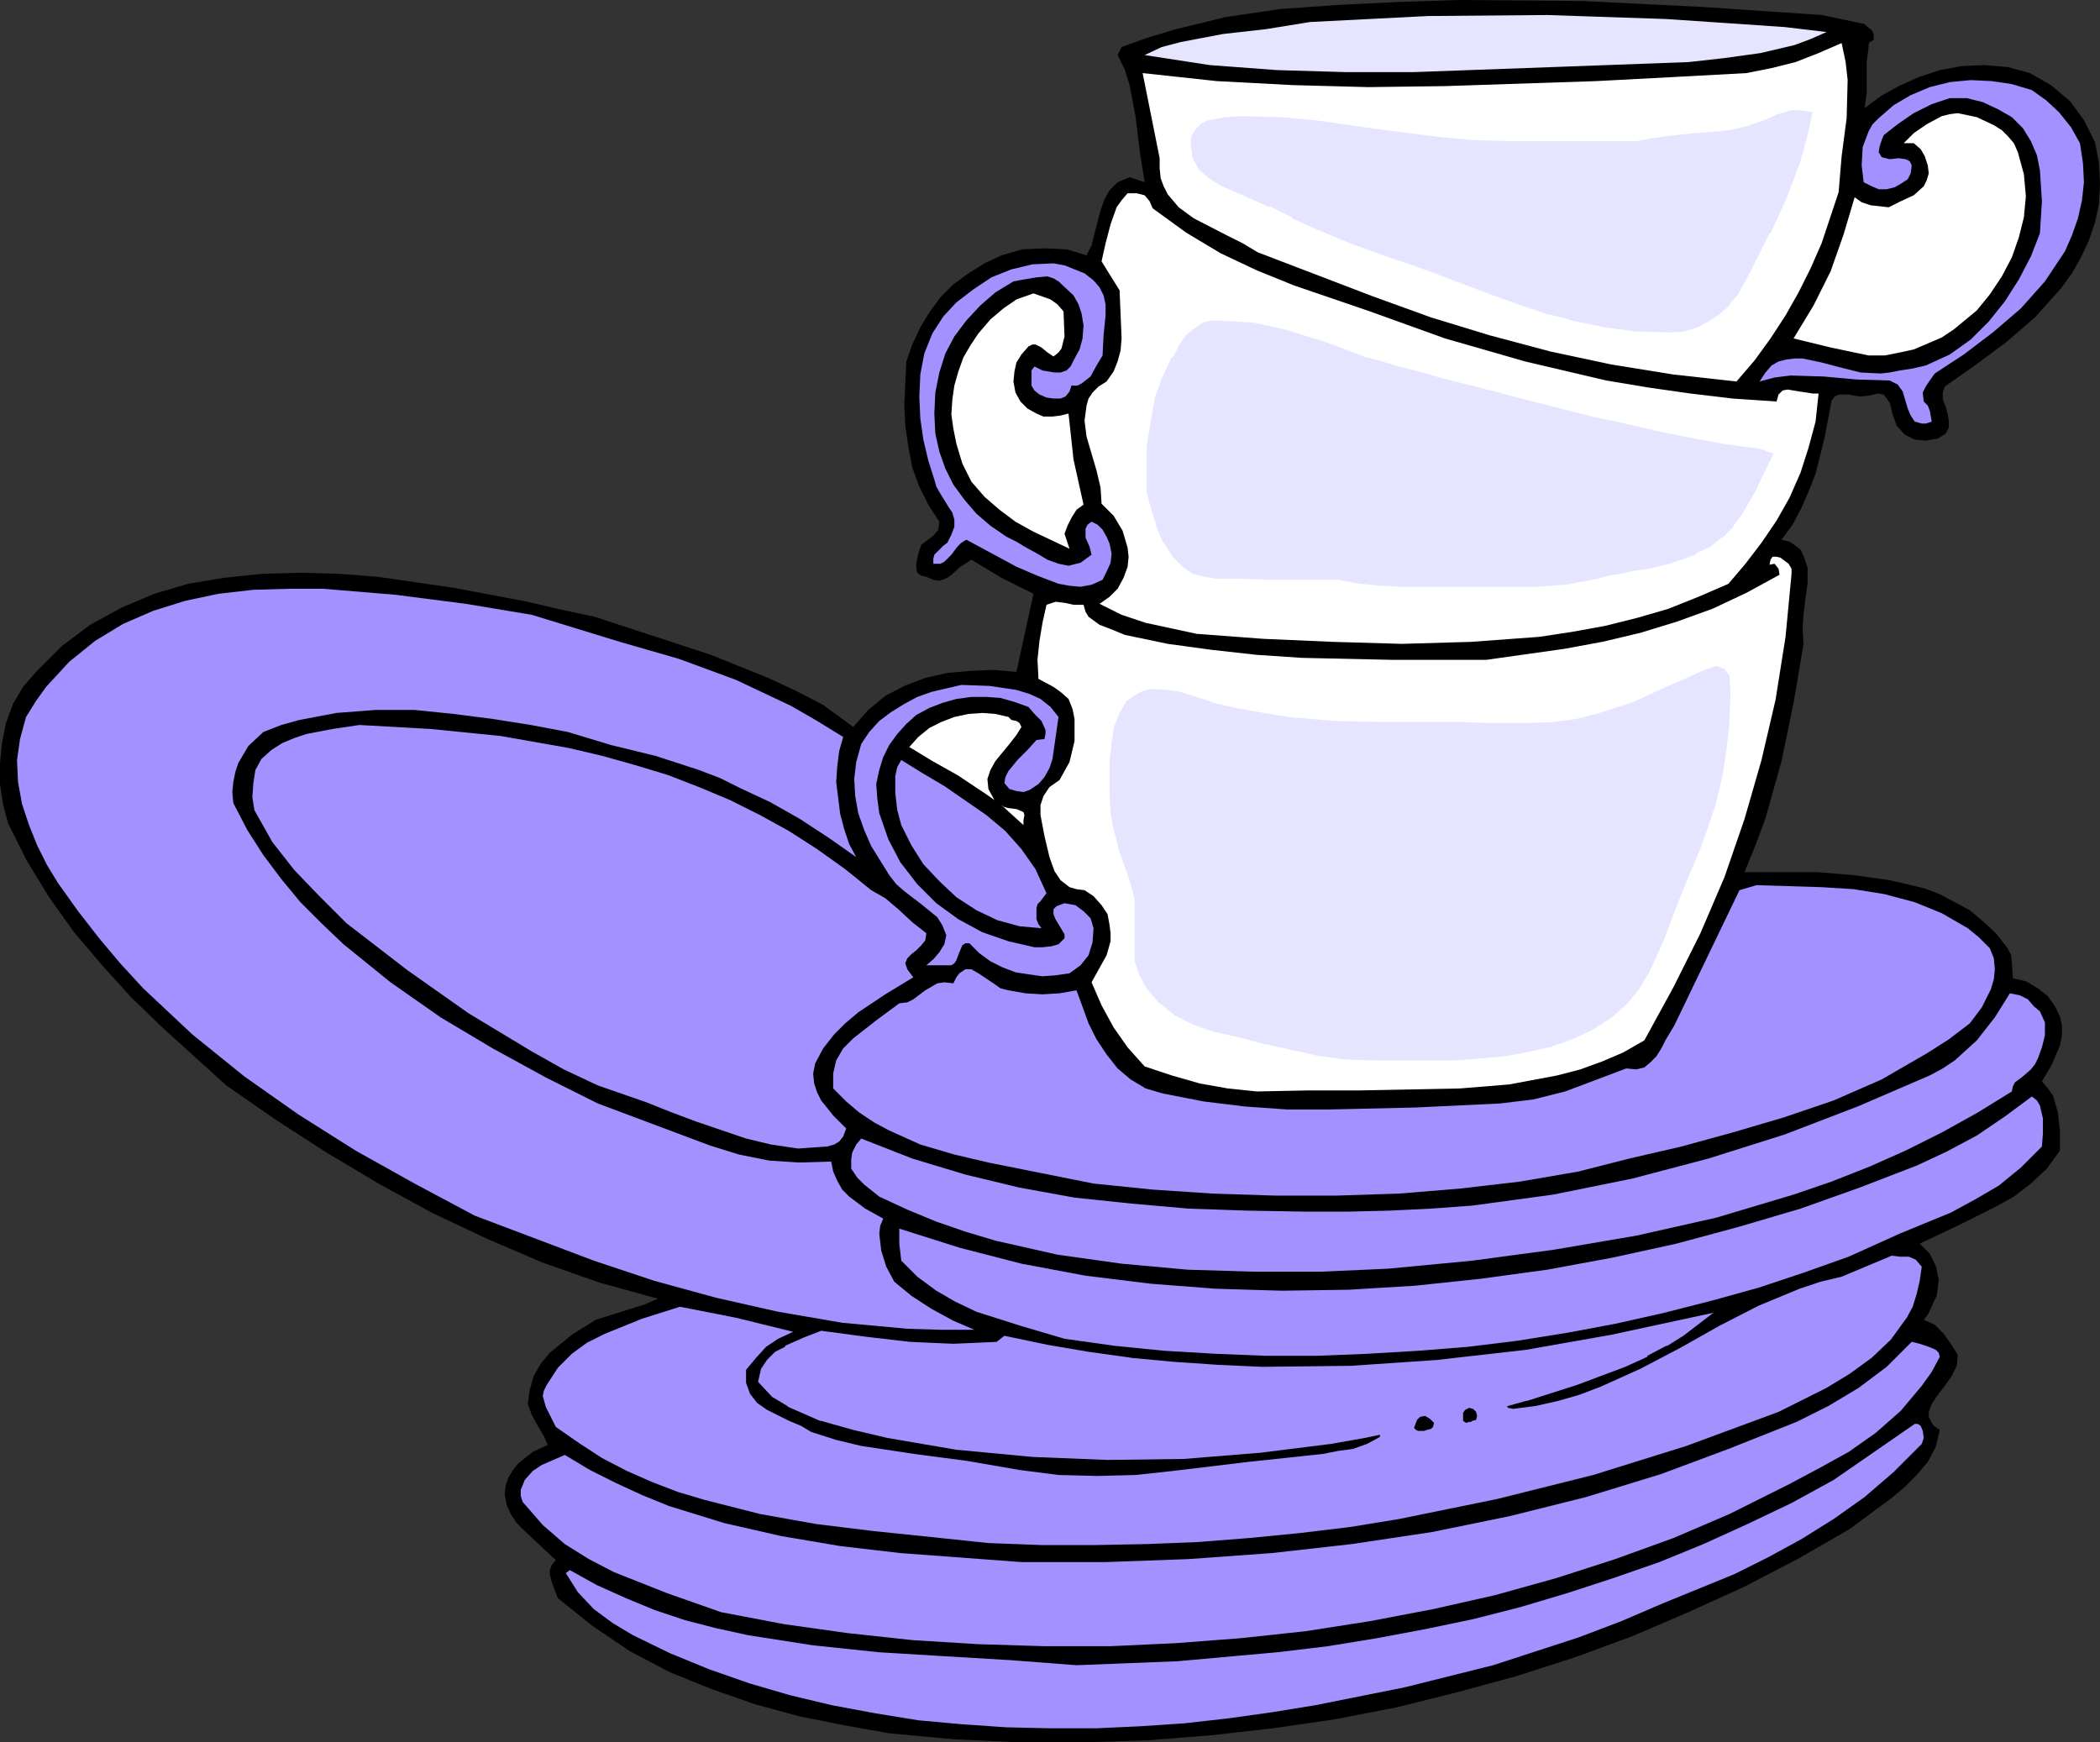
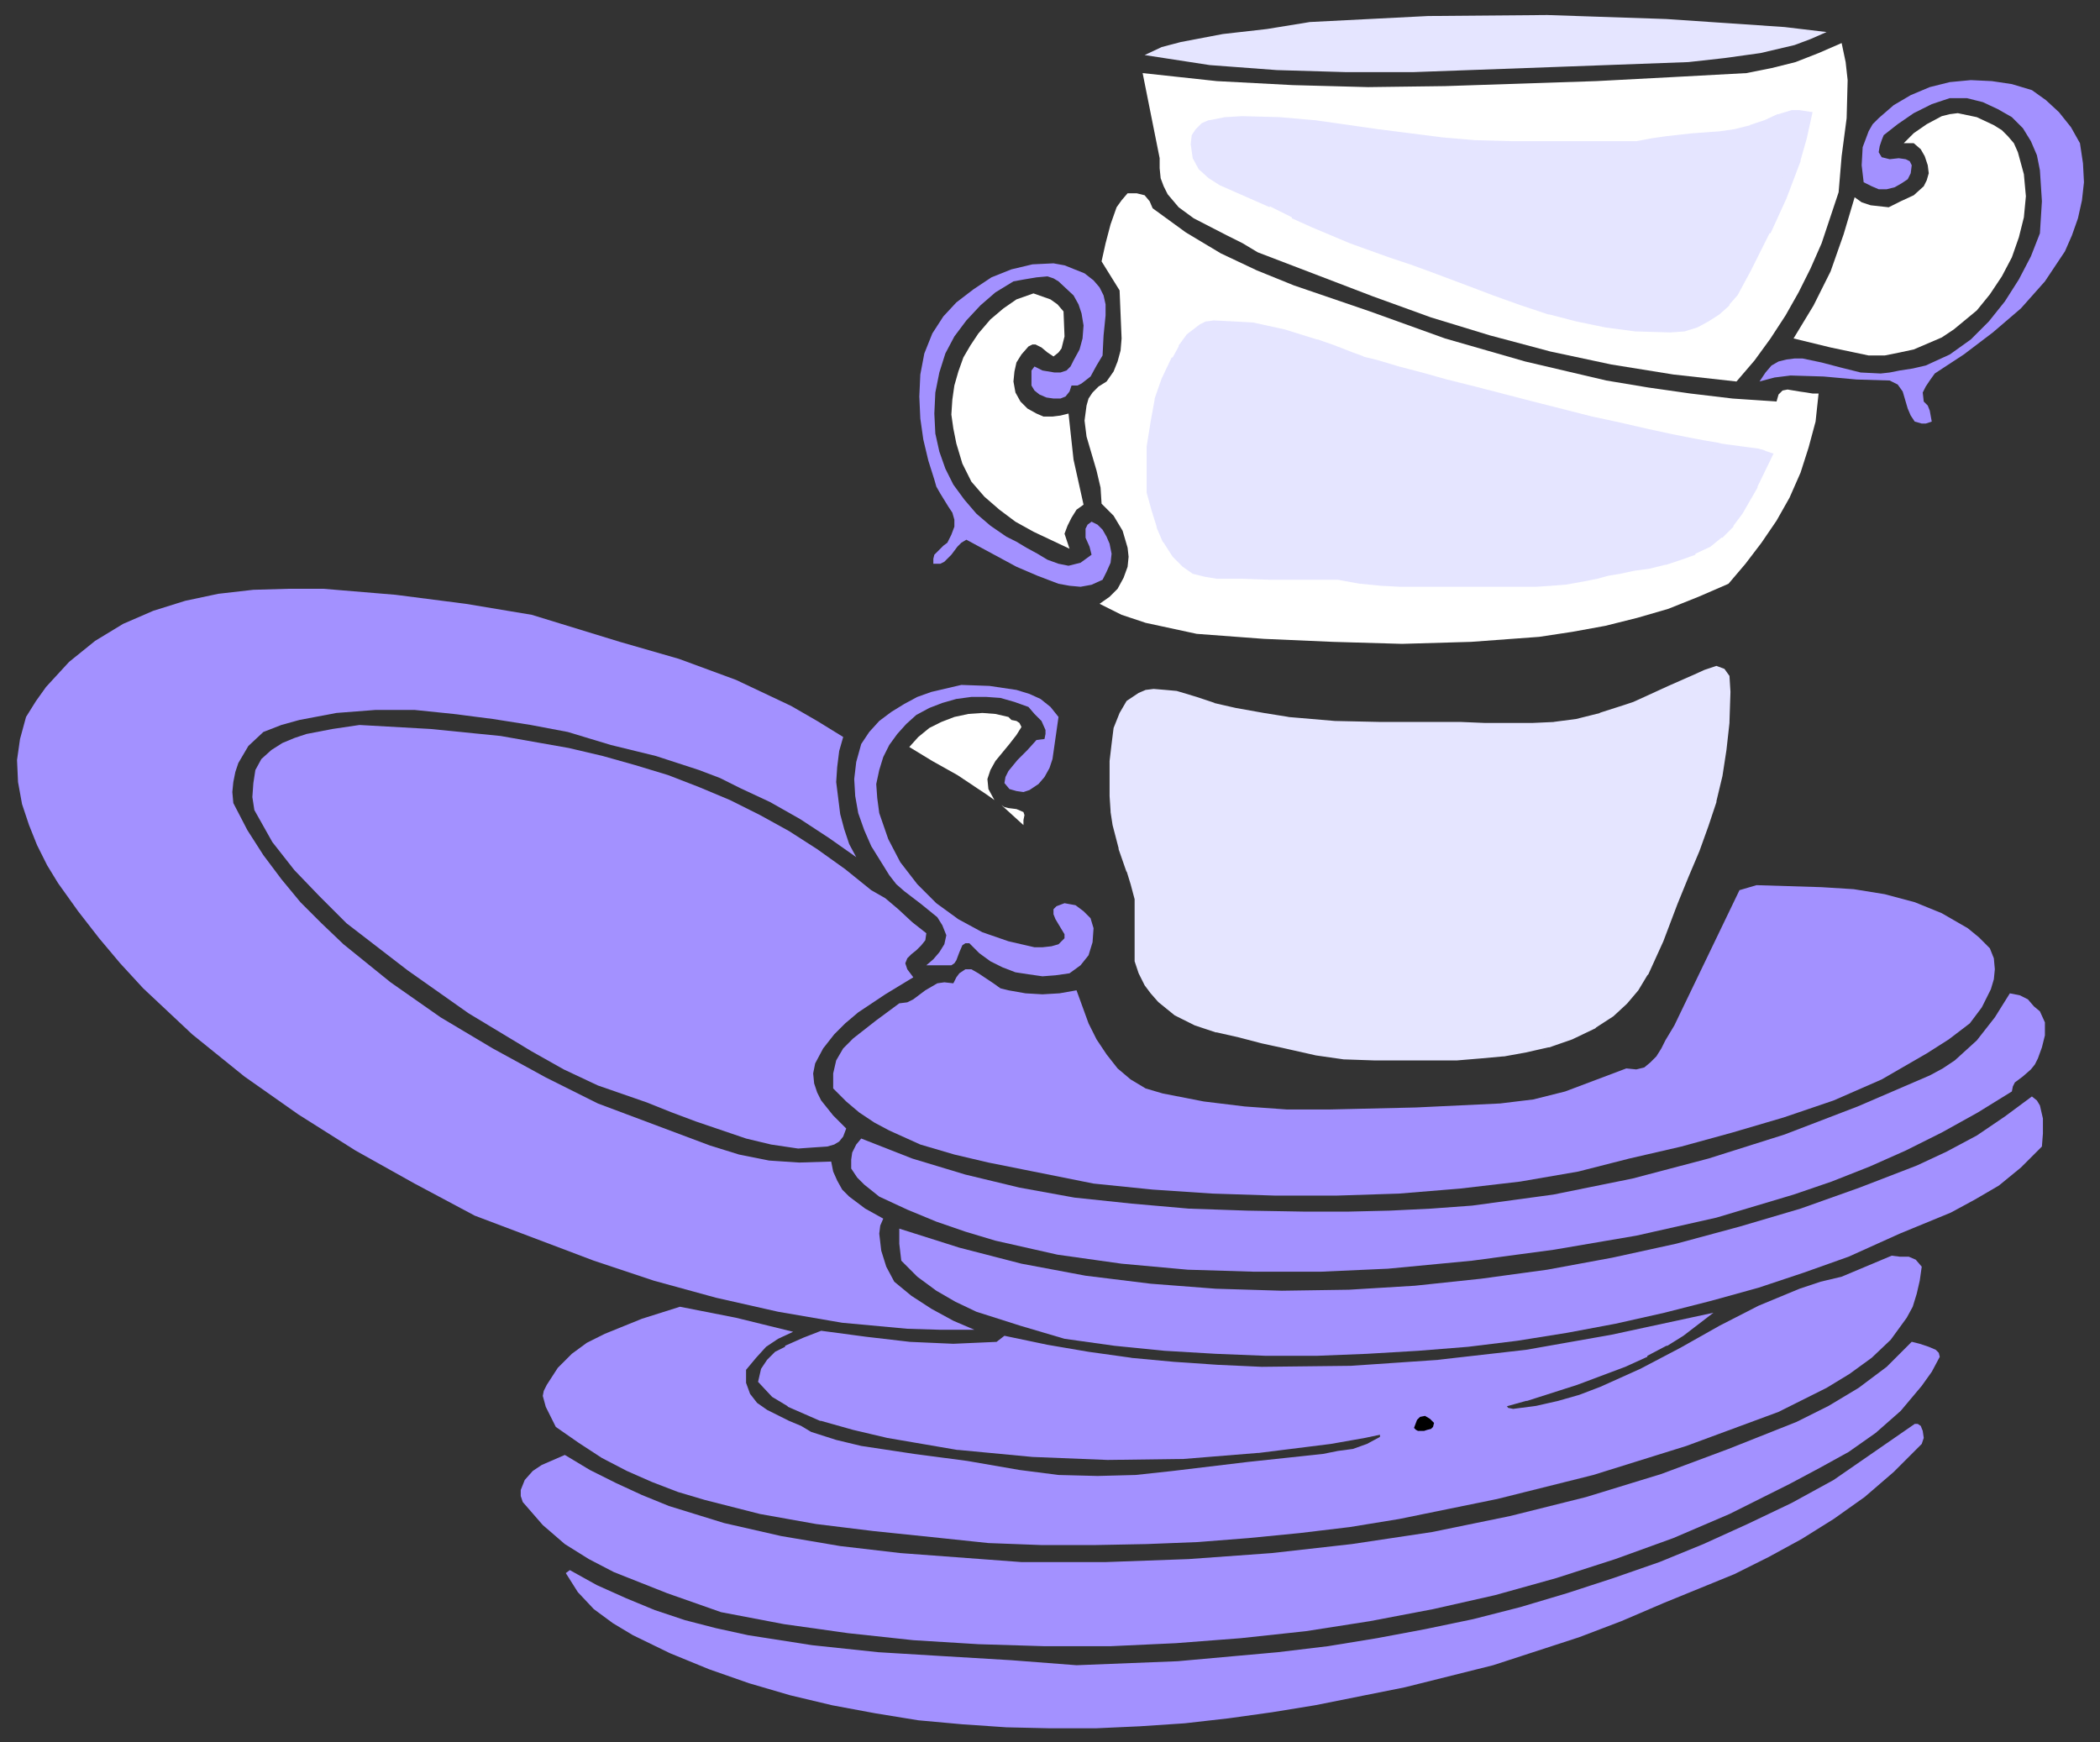
<svg xmlns="http://www.w3.org/2000/svg" xmlns:ns1="http://sodipodi.sourceforge.net/DTD/sodipodi-0.dtd" xmlns:ns2="http://www.inkscape.org/namespaces/inkscape" version="1.0" width="53.264mm" height="44.196mm" id="svg31" ns1:docname="Cups &amp; Saucers.wmf">
  <rect width="100%" height="100%" fill="#333333" stroke="none" />
  <ns1:namedview id="namedview31" pagecolor="#ffffff" bordercolor="#000000" borderopacity="0.25" ns2:showpageshadow="2" ns2:pageopacity="0.0" ns2:pagecheckerboard="0" ns2:deskcolor="#d1d1d1" ns2:document-units="mm" />
  <defs id="defs1">
    <pattern id="WMFhbasepattern" patternUnits="userSpaceOnUse" width="6" height="6" x="0" y="0" />
  </defs>
-   <path style="fill:#000000;fill-opacity:1;fill-rule:evenodd;stroke:none" d="m 178.752,2.304 0.288,0.288 0.384,0.288 0.192,0.384 V 3.84 l -0.384,0.192 -0.096,0.192 v 0.288 l -0.192,1.44 v 2.976 l -0.192,1.44 1.536,-1.152 1.728,-0.96 1.92,-0.864 2.016,-0.672 2.112,-0.384 2.208,-0.096 2.208,0.192 2.112,0.576 2.016,1.152 1.824,1.536 1.344,1.824 1.056,2.112 0.384,2.016 0.096,2.016 -0.096,1.92 -0.384,1.728 -0.576,1.728 -0.768,1.632 -0.864,1.536 -1.056,1.44 -2.496,2.784 -2.784,2.4 -2.976,2.208 -2.88,2.016 -0.192,0.576 v 0.672 l 0.288,0.672 0.192,0.768 0.096,0.576 v 0.672 l -0.288,0.576 -0.768,0.48 -1.152,0.192 -1.056,-0.096 -0.96,-0.48 -0.768,-0.864 -0.384,-1.056 -0.288,-1.152 -0.576,-0.768 -0.576,-0.096 -0.768,0.192 -0.96,0.096 -0.576,-0.096 -0.48,-0.096 h -0.96 l -0.384,0.192 -0.288,0.384 -0.672,3.552 -0.864,3.456 -0.672,1.728 -0.672,1.536 -0.864,1.632 -1.056,1.44 0.768,0.192 0.576,0.384 0.48,0.384 0.288,0.576 0.384,1.152 v 1.44 l -0.192,1.44 -0.192,1.536 -0.096,1.536 0.096,1.344 -0.96,5.664 -1.152,5.568 -1.536,5.472 -0.96,2.592 -1.056,2.592 h 7.008 l 3.456,0.288 3.456,0.48 3.264,0.768 1.536,0.576 2.88,1.536 1.248,1.056 1.248,1.152 1.056,1.344 0.384,0.672 0.096,0.768 0.096,1.536 1.248,0.288 1.152,0.672 0.96,0.768 0.672,0.96 0.48,0.96 0.192,0.864 v 0.96 l -0.192,0.96 -0.768,1.824 -0.96,1.632 0.576,0.672 0.48,0.672 0.48,1.632 0.192,1.824 v 1.824 l -1.248,1.728 -1.536,1.44 -1.632,1.248 -1.728,0.96 -3.648,1.824 -3.648,1.728 0.96,0.96 0.576,1.152 0.288,1.344 -0.192,1.536 -0.288,0.576 -0.288,0.672 -0.288,0.576 -0.384,0.48 1.056,0.48 0.864,0.864 0.672,0.96 0.672,1.056 -0.096,1.056 -0.48,0.96 -0.672,0.96 -0.672,0.864 -0.576,0.864 -0.288,0.768 v 0.48 l 0.192,0.384 0.288,0.48 0.576,0.384 -0.384,1.632 -0.768,1.44 -1.056,1.248 -1.152,1.152 -1.248,1.056 -1.44,1.056 -2.592,1.92 -4.992,2.88 -5.184,2.688 -5.28,2.4 -5.376,2.304 -5.472,2.016 -5.664,1.824 -5.664,1.536 -5.76,1.44 -5.952,1.152 -5.952,0.864 -5.952,0.672 -6.048,0.48 -6.144,0.192 h -6.144 l -6.24,-0.288 -6.24,-0.576 -4.32,-0.768 -4.32,-0.864 -4.224,-1.152 -4.128,-1.44 -4.032,-1.632 -3.84,-2.016 -3.552,-2.4 -3.36,-2.688 -0.576,-1.536 -0.192,-0.768 v -0.384 l 0.192,-0.48 0.384,-0.48 -1.44,-1.344 -1.536,-1.44 -0.768,-0.768 -0.576,-0.864 -0.384,-0.864 -0.192,-1.056 0.096,-0.864 0.288,-0.768 0.48,-0.768 0.48,-0.576 1.344,-1.056 1.44,-0.672 -0.384,-0.864 -0.576,-0.96 -0.576,-1.056 -0.384,-1.056 0.192,-1.344 0.384,-1.344 0.672,-1.152 0.864,-1.056 2.112,-1.728 2.304,-1.44 3.072,-0.96 1.536,-0.48 1.344,-0.576 -5.568,-1.536 -5.472,-1.92 -5.376,-2.304 -5.28,-2.496 -5.088,-2.784 -4.992,-2.976 -4.896,-3.168 -4.704,-3.264 -6.144,-5.568 -2.976,-2.88 L 9.792,92.544 7.104,89.376 4.704,86.016 2.592,82.56 0.768,78.912 0.288,77.088 0,75.168 v -2.016 l 0.192,-1.92 0.384,-1.92 0.672,-1.824 0.96,-1.632 1.248,-1.44 2.496,-2.496 2.688,-2.016 2.976,-1.632 3.168,-1.344 3.264,-0.96 3.456,-0.576 3.648,-0.384 3.648,-0.096 3.648,0.096 3.744,0.288 7.296,1.056 7.104,1.344 3.264,0.768 3.168,0.672 11.136,3.648 5.472,2.208 2.688,1.248 2.592,1.344 2.88,2.112 1.44,-1.632 1.632,-1.344 1.824,-0.96 2.016,-0.768 2.112,-0.48 2.208,-0.192 2.208,-0.096 2.208,0.192 1.632,-7.488 L 96,55.392 93.12,53.664 92.064,54.336 91.104,55.2 90.624,55.488 90.048,55.68 89.472,55.584 88.8,55.296 88.32,55.2 87.936,54.912 87.84,54.528 v -0.48 l 0.192,-0.96 0.288,-0.864 1.152,-0.864 0.48,-0.576 0.096,-0.768 -1.056,-1.632 -0.864,-1.728 -0.672,-1.824 -0.384,-2.016 -0.288,-2.016 -0.096,-2.016 0.192,-4.128 0.576,-1.632 0.768,-1.632 0.864,-1.44 1.056,-1.44 1.248,-1.248 1.44,-1.056 1.536,-0.96 1.632,-0.768 2.016,-0.576 2.112,-0.096 2.112,0.096 1.92,0.576 0.48,-0.96 0.288,-1.152 0.576,-2.208 0.384,-1.056 0.48,-0.864 0.768,-0.768 1.152,-0.48 1.44,0.48 -0.48,-3.072 -0.384,-3.168 -0.576,-3.072 -0.48,-1.536 -0.672,-1.344 0.384,-0.768 2.4,-0.864 2.496,-0.768 5.088,-1.248 5.28,-0.768 5.376,-0.384 5.856,-0.288 5.856,-0.192 11.808,0.096 11.616,0.576 11.328,0.768 z" id="path1" />
  <path style="fill:#e5e5ff;fill-opacity:1;fill-rule:evenodd;stroke:none" d="m 175.104,3.072 -1.536,0.672 -1.536,0.576 -3.264,0.768 -3.456,0.48 -3.456,0.384 -13.056,0.48 -13.248,0.48 h -6.624 L 122.4,6.72 l -6.432,-0.48 -6.24,-0.96 1.632,-0.768 1.824,-0.48 4.032,-0.768 4.224,-0.48 4.128,-0.672 11.328,-0.576 11.424,-0.096 11.424,0.384 11.328,0.768 z" id="path2" />
  <path style="fill:#ffffff;fill-opacity:1;fill-rule:evenodd;stroke:none" d="m 176.256,18.432 -1.632,4.896 -1.056,2.4 -1.152,2.304 -1.248,2.208 -1.44,2.208 -1.536,2.112 -1.728,2.016 -6.048,-0.672 -5.952,-0.96 -5.856,-1.248 -5.76,-1.536 -5.664,-1.728 -5.568,-2.016 -11.04,-4.224 -1.44,-0.864 -1.536,-0.768 -3.168,-1.632 -1.44,-1.056 -1.056,-1.248 -0.384,-0.768 -0.288,-0.768 -0.096,-0.96 v -0.96 l -1.632,-8.16 7.104,0.768 7.296,0.384 7.2,0.192 7.392,-0.096 14.496,-0.48 7.296,-0.384 7.104,-0.384 2.4,-0.48 2.304,-0.576 2.208,-0.864 2.208,-0.96 0.384,1.824 0.192,1.728 -0.096,3.648 -0.48,3.648 z" id="path3" />
  <path style="fill:#a391ff;fill-opacity:1;fill-rule:evenodd;stroke:none" d="m 199.392,13.728 0.288,1.92 0.096,1.824 -0.192,1.728 -0.384,1.728 -0.576,1.632 -0.672,1.536 -1.92,2.88 -2.304,2.592 -2.688,2.304 -2.784,2.112 -2.784,1.824 -0.48,0.672 -0.384,0.576 -0.288,0.576 0.096,0.864 0.384,0.384 0.192,0.48 0.192,1.056 -0.576,0.192 h -0.384 l -0.672,-0.192 -0.384,-0.576 -0.288,-0.672 -0.48,-1.632 -0.48,-0.672 -0.768,-0.384 -3.168,-0.096 -3.168,-0.288 -3.168,-0.096 -1.536,0.192 -1.44,0.384 0.576,-0.864 0.576,-0.672 0.672,-0.384 0.768,-0.192 0.768,-0.096 h 0.768 l 1.824,0.384 1.824,0.48 1.92,0.48 1.92,0.096 0.864,-0.096 0.96,-0.192 1.248,-0.192 1.248,-0.288 2.304,-1.056 2.016,-1.44 1.728,-1.728 1.536,-1.92 1.344,-2.112 1.152,-2.208 0.864,-2.208 0.192,-3.072 -0.192,-2.976 -0.288,-1.44 -0.576,-1.344 -0.768,-1.248 -1.056,-1.056 -1.344,-0.768 -1.44,-0.672 -1.536,-0.384 h -1.632 l -1.728,0.576 -1.728,0.864 -1.536,1.056 -1.344,1.056 -0.192,0.48 -0.192,0.576 -0.096,0.576 0.288,0.48 0.768,0.192 0.864,-0.096 0.672,0.096 0.384,0.192 0.192,0.384 -0.096,0.768 -0.288,0.576 -0.576,0.384 -0.672,0.384 -0.768,0.192 h -0.768 l -0.672,-0.288 -0.768,-0.384 -0.192,-1.632 0.096,-1.728 0.576,-1.536 0.384,-0.672 0.576,-0.576 1.44,-1.248 1.632,-0.96 1.824,-0.768 1.92,-0.48 2.016,-0.192 2.016,0.096 1.92,0.288 1.92,0.576 1.344,0.96 1.248,1.152 1.152,1.44 z" id="path4" />
  <path style="fill:#ffffff;fill-opacity:1;fill-rule:evenodd;stroke:none" d="m 193.44,14.592 0.576,2.112 0.192,2.112 -0.192,2.016 -0.48,1.92 -0.672,1.92 -0.96,1.824 -1.152,1.728 -1.248,1.536 -2.208,1.824 -1.152,0.768 -2.688,1.152 -1.344,0.288 -1.44,0.288 h -1.536 l -3.648,-0.768 -3.552,-0.864 1.92,-3.168 1.632,-3.264 1.248,-3.552 1.056,-3.552 0.672,0.48 0.864,0.288 1.728,0.192 1.152,-0.576 1.248,-0.576 0.96,-0.864 0.288,-0.576 0.192,-0.672 -0.096,-0.768 -0.288,-0.864 -0.384,-0.672 -0.672,-0.576 h -0.96 l 0.96,-0.96 1.248,-0.864 1.44,-0.768 0.768,-0.192 0.768,-0.096 1.824,0.384 1.632,0.768 0.768,0.48 0.576,0.576 0.576,0.672 z" id="path5" />
  <path style="fill:#ffffff;fill-opacity:1;fill-rule:evenodd;stroke:none" d="m 110.496,19.968 3.168,2.304 3.36,2.016 3.456,1.632 3.552,1.44 7.296,2.496 7.2,2.592 7.68,2.208 7.776,1.824 4.032,0.672 4.032,0.576 4.032,0.48 4.224,0.288 0.192,-0.672 0.384,-0.384 0.48,-0.096 1.152,0.192 0.672,0.096 0.576,0.096 h 0.576 l -0.288,2.688 -0.672,2.496 -0.768,2.4 -1.056,2.4 -1.248,2.208 -1.44,2.112 -1.536,2.016 -1.632,1.92 -2.88,1.248 -2.88,1.152 -2.976,0.864 -3.072,0.768 -3.168,0.576 -3.168,0.48 -6.528,0.48 -6.624,0.192 -6.624,-0.192 -6.624,-0.288 -6.432,-0.48 -4.896,-1.056 -2.304,-0.768 -2.112,-1.056 0.96,-0.672 0.768,-0.768 0.576,-1.056 0.384,-1.056 0.096,-0.96 -0.096,-0.864 -0.48,-1.632 -0.864,-1.44 -1.152,-1.152 -0.096,-1.536 -0.384,-1.632 -0.96,-3.264 -0.192,-1.536 0.192,-1.44 0.192,-0.672 0.384,-0.576 0.576,-0.576 0.768,-0.48 0.672,-0.96 0.384,-0.96 0.288,-1.056 0.096,-1.152 -0.192,-4.608 -1.728,-2.784 0.384,-1.728 0.48,-1.824 0.576,-1.632 0.48,-0.672 0.576,-0.672 h 0.864 l 0.768,0.192 0.48,0.576 z" id="path6" />
  <path style="fill:#a391ff;fill-opacity:1;fill-rule:evenodd;stroke:none" d="m 104.832,26.88 0.576,0.672 0.384,0.768 0.192,0.864 v 1.056 l -0.192,1.92 -0.096,1.92 -0.576,0.96 -0.576,1.056 -0.864,0.672 -0.384,0.192 h -0.576 l -0.192,0.576 -0.384,0.48 -0.48,0.192 h -0.672 L 100.32,38.112 99.648,37.824 99.168,37.44 98.88,36.96 v -1.44 l 0.288,-0.384 0.768,0.384 1.152,0.192 h 0.576 l 0.576,-0.192 0.384,-0.384 0.288,-0.576 0.576,-1.056 0.288,-1.056 0.096,-1.248 -0.192,-1.152 -0.288,-0.864 -0.48,-0.864 -1.44,-1.344 -0.48,-0.288 -0.576,-0.192 -1.056,0.096 -1.152,0.192 -1.056,0.192 -1.728,1.056 -1.44,1.248 -1.344,1.44 -1.152,1.536 -0.864,1.632 -0.576,1.824 -0.384,1.92 -0.096,2.016 0.096,1.92 0.384,1.728 0.576,1.632 0.768,1.536 1.056,1.44 1.152,1.344 1.344,1.152 1.536,1.056 0.96,0.48 0.96,0.576 1.056,0.576 0.96,0.576 1.056,0.384 0.96,0.192 1.152,-0.288 1.056,-0.768 -0.192,-0.768 -0.384,-0.864 v -0.864 l 0.192,-0.384 0.384,-0.288 0.576,0.288 0.48,0.48 0.384,0.672 0.288,0.672 0.192,0.96 -0.096,0.864 -0.384,0.864 -0.384,0.768 -1.056,0.48 -1.056,0.192 -1.056,-0.096 -1.056,-0.192 -2.016,-0.768 -2.016,-0.864 -4.8,-2.592 -0.48,0.288 -0.384,0.384 -0.576,0.768 -0.672,0.672 -0.384,0.192 h -0.672 v -0.48 l 0.096,-0.384 0.576,-0.576 0.288,-0.288 0.384,-0.288 0.384,-0.768 0.288,-0.768 v -0.672 l -0.192,-0.672 -0.384,-0.576 -0.768,-1.248 -0.384,-0.672 -0.192,-0.672 -0.576,-1.824 -0.48,-2.016 -0.288,-2.016 -0.096,-2.112 0.096,-2.112 0.384,-2.016 0.768,-1.92 1.056,-1.632 1.248,-1.344 1.632,-1.248 1.728,-1.152 1.92,-0.768 2.016,-0.48 2.016,-0.096 1.056,0.192 1.92,0.768 z" id="path7" />
  <path style="fill:#ffffff;fill-opacity:1;fill-rule:evenodd;stroke:none" d="m 101.952,29.856 0.096,2.4 -0.288,1.152 -0.288,0.384 -0.48,0.384 -0.576,-0.384 -0.576,-0.48 -0.576,-0.288 h -0.288 l -0.384,0.192 -0.672,0.768 -0.48,0.768 -0.192,0.864 -0.096,0.96 0.192,1.056 0.48,0.864 0.672,0.672 0.864,0.48 0.672,0.288 h 0.864 l 0.768,-0.096 0.768,-0.192 0.48,4.416 0.96,4.32 -0.672,0.48 -0.48,0.768 -0.384,0.768 -0.288,0.768 0.48,1.44 -3.456,-1.632 -1.728,-0.96 -1.536,-1.152 -1.44,-1.248 -1.248,-1.44 -0.864,-1.728 -0.576,-1.92 -0.288,-1.44 -0.192,-1.344 0.096,-1.44 0.192,-1.344 0.384,-1.344 0.48,-1.344 0.672,-1.152 0.768,-1.152 1.152,-1.344 1.248,-1.056 1.248,-0.864 1.632,-0.576 1.632,0.576 0.672,0.48 z" id="path8" />
-   <path style="fill:#ffffff;fill-opacity:1;fill-rule:evenodd;stroke:none" d="m 171.744,55.008 -0.576,6.048 -0.96,6.048 -1.344,5.76 -1.632,5.664 -1.92,5.568 -2.304,5.376 -2.592,5.184 -2.784,5.088 -2.016,1.152 -2.016,0.864 -2.112,0.768 -2.208,0.576 -4.608,0.864 -4.704,0.384 -9.792,0.192 h -4.896 l -4.8,0.096 -2.784,-0.288 -2.688,-0.48 -2.688,-0.768 -2.592,-0.864 -1.632,-1.824 -1.344,-1.92 -1.152,-2.112 -0.96,-2.208 1.44,-2.592 0.384,-1.344 v -0.768 l -0.096,-0.768 -0.192,-1.056 -0.576,-0.864 -0.768,-0.864 -0.864,-0.576 -0.768,-0.096 -0.672,-0.192 -0.864,-0.672 -0.576,-0.864 -0.48,-1.344 -0.48,-2.016 -0.384,-2.016 v -0.96 l 0.288,-0.864 0.576,-0.864 0.96,-0.672 0.96,-1.728 0.48,-2.016 v -2.112 l -0.192,-0.96 -0.384,-0.96 -0.768,-0.672 -0.672,-0.48 -1.44,-0.768 -0.096,-1.824 0.192,-1.824 0.288,-1.728 0.384,-1.728 0.864,-0.288 0.864,0.096 0.864,0.192 h 0.96 l 0.192,0.672 0.288,0.48 1.056,0.768 1.248,0.48 1.152,0.48 4.128,0.864 4.224,0.576 4.32,0.48 4.32,0.288 8.736,0.192 h 8.928 l 7.488,-1.056 3.648,-0.672 3.648,-0.864 3.456,-1.056 3.456,-1.248 3.264,-1.536 3.168,-1.728 -0.096,-0.576 -0.384,-0.48 -0.48,0.096 0.096,-0.48 0.192,-0.288 h 0.384 l 0.384,0.096 0.768,0.576 0.288,0.48 z" id="path9" />
  <path style="fill:#a391ff;fill-opacity:1;fill-rule:evenodd;stroke:none" d="m 59.424,61.536 5.664,1.632 5.472,2.016 5.28,2.496 2.496,1.44 2.496,1.536 -0.384,1.344 -0.192,1.536 -0.096,1.44 0.384,3.072 0.384,1.44 0.48,1.44 0.672,1.248 -2.592,-1.824 -2.784,-1.824 -2.88,-1.632 -2.88,-1.344 -1.92,-0.96 L 67.008,73.824 62.88,72.48 58.56,71.424 54.432,70.176 50.88,69.504 47.232,68.928 43.488,68.448 39.744,68.064 H 36 l -3.744,0.288 -3.552,0.672 -1.728,0.48 -1.728,0.672 -1.44,1.344 -0.96,1.632 -0.288,0.864 -0.192,0.96 -0.096,0.96 0.096,1.056 1.344,2.592 1.536,2.4 1.728,2.304 1.824,2.208 2.016,2.016 2.112,2.016 4.512,3.648 4.8,3.36 4.992,2.976 5.088,2.784 4.992,2.496 10.752,4.032 2.784,0.864 2.88,0.576 2.88,0.192 3.072,-0.096 0.192,0.96 0.384,0.864 0.48,0.864 0.672,0.672 1.536,1.152 1.728,0.96 -0.288,0.672 -0.096,0.768 0.192,1.632 0.48,1.536 0.768,1.44 1.632,1.344 1.92,1.248 2.112,1.152 2.016,0.864 h -3.264 l -3.168,-0.096 -6.24,-0.576 -6.144,-1.056 -5.952,-1.344 -5.952,-1.632 -5.76,-1.92 -11.424,-4.32 -5.76,-3.072 -5.664,-3.168 -5.472,-3.456 -5.184,-3.648 -4.992,-4.032 -4.704,-4.416 -2.208,-2.4 -2.016,-2.4 L 7.488,87.36 5.568,84.672 4.512,82.944 3.552,81.024 2.784,79.104 2.112,77.088 1.728,74.976 1.632,72.864 1.92,70.848 2.496,68.736 3.456,67.2 l 0.96,-1.344 2.208,-2.4 2.496,-2.016 2.688,-1.632 2.88,-1.248 3.072,-0.96 3.168,-0.672 3.36,-0.384 3.36,-0.096 h 3.36 l 6.912,0.576 6.72,0.864 6.336,1.056 z" id="path10" />
  <path style="fill:#a391ff;fill-opacity:1;fill-rule:evenodd;stroke:none" d="m 101.472,68.736 -0.576,4.032 -0.288,0.864 -0.48,0.864 -0.576,0.672 -0.864,0.576 -0.576,0.192 -0.672,-0.096 -0.672,-0.192 -0.48,-0.576 0.096,-0.576 0.288,-0.576 0.864,-1.056 0.96,-0.96 0.864,-0.96 0.768,-0.096 0.096,-0.48 V 69.984 L 99.84,69.12 99.168,68.448 98.592,67.776 97.248,67.296 95.904,66.912 94.56,66.816 h -1.44 l -1.44,0.192 -1.344,0.384 -1.248,0.48 -1.248,0.672 -0.96,0.864 -0.864,0.96 -0.768,1.056 -0.576,1.152 -0.384,1.248 -0.288,1.344 0.096,1.344 0.192,1.44 0.864,2.496 1.152,2.208 1.632,2.112 1.824,1.824 2.112,1.536 2.304,1.248 2.496,0.864 2.496,0.576 h 0.768 l 0.864,-0.096 0.672,-0.192 0.576,-0.576 v -0.384 l -0.576,-0.96 -0.288,-0.48 -0.192,-0.48 v -0.48 l 0.288,-0.288 0.768,-0.288 1.056,0.192 0.768,0.576 0.672,0.672 0.288,0.96 -0.096,1.344 -0.384,1.248 -0.768,0.96 -1.056,0.768 -1.344,0.192 -1.248,0.096 -1.344,-0.192 -1.248,-0.192 -1.248,-0.48 -1.152,-0.576 -1.056,-0.768 -0.96,-0.96 h -0.384 l -0.288,0.192 -0.288,0.672 -0.288,0.768 -0.192,0.288 -0.288,0.192 h -2.4 l 0.672,-0.576 0.576,-0.672 0.48,-0.768 0.192,-0.864 -0.384,-0.96 -0.48,-0.768 L 88.32,86.688 86.688,85.44 85.92,84.768 85.248,83.904 83.52,81.12 82.848,79.584 82.272,77.952 81.984,76.32 l -0.096,-1.632 0.192,-1.632 0.48,-1.728 0.768,-1.152 0.96,-1.056 1.152,-0.864 1.248,-0.768 1.248,-0.672 1.344,-0.48 2.88,-0.672 2.688,0.096 2.592,0.384 1.248,0.384 1.056,0.48 0.96,0.768 z" id="path11" />
  <path style="fill:#ffffff;fill-opacity:1;fill-rule:evenodd;stroke:none" d="m 97.92,69.696 -0.48,0.768 -0.672,0.864 -1.344,1.632 -0.48,0.864 -0.288,0.864 0.096,0.96 0.576,1.056 -0.672,-0.48 -0.864,-0.576 -2.016,-1.344 -2.4,-1.344 -2.208,-1.344 0.864,-0.96 1.056,-0.864 1.152,-0.576 1.248,-0.48 1.344,-0.288 1.344,-0.096 1.248,0.096 1.248,0.288 0.288,0.288 0.48,0.096 0.288,0.192 z" id="path12" />
  <path style="fill:#a391ff;fill-opacity:1;fill-rule:evenodd;stroke:none" d="m 83.52,85.344 1.344,0.768 1.248,1.056 1.344,1.248 1.344,1.056 -0.096,0.672 -0.384,0.48 -0.48,0.48 -0.48,0.384 -0.384,0.384 -0.192,0.48 0.192,0.576 0.576,0.768 -2.688,1.632 -2.592,1.728 -1.248,1.056 -1.056,1.056 -1.056,1.344 -0.768,1.44 -0.192,0.96 0.096,0.96 0.288,0.864 0.384,0.768 1.152,1.44 1.248,1.248 -0.288,0.768 -0.384,0.48 -0.48,0.288 -0.672,0.192 -1.44,0.096 -1.344,0.096 -2.592,-0.384 -2.4,-0.576 -4.8,-1.632 -2.304,-0.864 -2.4,-0.96 -4.704,-1.632 -3.264,-1.536 -3.072,-1.728 -6.048,-3.648 -5.856,-4.128 -5.856,-4.512 -2.592,-2.592 -2.4,-2.496 -2.112,-2.688 -1.728,-3.072 -0.192,-1.248 0.096,-1.344 0.192,-1.248 0.576,-1.056 0.96,-0.864 1.056,-0.672 1.152,-0.48 1.152,-0.384 2.496,-0.48 2.592,-0.384 6.816,0.384 6.72,0.672 6.528,1.152 3.264,0.768 3.072,0.864 3.168,0.96 2.976,1.152 2.976,1.248 2.88,1.44 2.784,1.536 2.688,1.728 2.688,1.92 z" id="path13" />
-   <path style="fill:#a391ff;fill-opacity:1;fill-rule:evenodd;stroke:none" d="m 100.32,85.632 -0.576,0.768 -0.288,0.288 -0.096,0.384 v 1.056 l 0.192,0.48 0.288,0.384 L 97.728,88.8 95.616,88.224 93.6,87.264 91.68,86.016 90.048,84.48 88.512,82.848 87.36,81.024 86.4,79.104 86.016,77.664 85.824,76.032 V 74.4 l 0.192,-0.864 0.384,-0.672 2.016,1.248 2.112,1.248 4.032,2.784 1.824,1.536 1.536,1.728 1.344,1.92 z" id="path14" />
  <path style="fill:#ffffff;fill-opacity:1;fill-rule:evenodd;stroke:none" d="m 98.112,78.624 v 0.48 L 96,77.184 l 0.288,0.192 0.384,0.096 0.768,0.096 0.672,0.288 0.096,0.288 z" id="path15" />
  <path style="fill:#a391ff;fill-opacity:1;fill-rule:evenodd;stroke:none" d="m 190.752,90.912 0.384,0.96 0.096,1.056 -0.096,0.96 -0.288,0.96 -0.864,1.728 -1.152,1.536 -2.016,1.536 -2.112,1.344 -4.32,2.496 -4.608,2.016 -4.8,1.632 -4.896,1.44 -4.896,1.344 -4.992,1.152 -4.896,1.248 -5.568,0.96 -5.76,0.672 -5.856,0.48 -5.952,0.192 h -5.952 l -5.952,-0.192 -5.76,-0.384 -5.664,-0.576 -6.72,-1.344 -3.36,-0.672 -3.264,-0.768 -3.264,-0.96 -2.976,-1.344 -1.44,-0.768 -1.44,-0.96 -1.248,-1.056 -1.248,-1.248 v -1.44 l 0.288,-1.248 0.672,-1.152 0.96,-0.96 2.208,-1.728 2.208,-1.632 0.768,-0.096 0.576,-0.288 1.152,-0.864 1.152,-0.672 0.672,-0.096 0.864,0.096 0.288,-0.576 0.288,-0.384 0.576,-0.384 h 0.576 l 0.672,0.384 1.44,0.96 0.672,0.48 0.768,0.192 1.632,0.288 1.632,0.096 1.632,-0.096 1.632,-0.288 1.152,3.168 0.768,1.536 0.96,1.44 1.056,1.344 1.248,1.056 1.44,0.864 1.632,0.48 3.936,0.768 3.936,0.48 4.032,0.288 h 4.128 l 8.256,-0.192 8.064,-0.384 3.168,-0.384 3.072,-0.768 5.856,-2.208 0.96,0.096 0.768,-0.192 0.576,-0.48 0.576,-0.576 0.48,-0.768 0.384,-0.768 0.864,-1.44 6.24,-12.96 1.632,-0.48 6.24,0.192 3.072,0.192 2.976,0.48 2.88,0.768 2.592,1.056 2.496,1.44 1.056,0.864 z" id="path16" />
  <path style="fill:#a391ff;fill-opacity:1;fill-rule:evenodd;stroke:none" d="m 195.552,96.96 0.48,1.056 v 1.248 l -0.288,1.152 -0.384,1.056 -0.288,0.576 -0.384,0.48 -0.768,0.672 -0.768,0.576 -0.192,0.384 -0.096,0.48 -3.264,2.016 -3.456,1.92 -3.456,1.728 -3.456,1.536 -3.648,1.44 -3.648,1.248 -7.392,2.208 -7.68,1.728 -7.872,1.344 -7.872,1.056 -8.064,0.768 -6.432,0.288 h -6.432 l -6.336,-0.192 -6.336,-0.576 -6.144,-0.864 -5.952,-1.344 -2.88,-0.864 -2.784,-0.96 -2.784,-1.152 -2.688,-1.248 -1.44,-1.152 -0.672,-0.672 -0.576,-0.864 v -0.864 l 0.096,-0.672 0.384,-0.768 0.48,-0.576 4.896,1.92 5.088,1.536 5.184,1.248 5.28,0.96 5.472,0.576 5.472,0.48 5.568,0.192 5.568,0.096 h 4.128 l 4.032,-0.096 3.936,-0.192 3.936,-0.288 7.776,-1.056 7.584,-1.536 7.296,-1.92 7.296,-2.304 7.008,-2.688 6.912,-2.976 1.248,-0.672 1.152,-0.768 2.112,-1.92 1.728,-2.208 1.44,-2.304 0.96,0.192 0.768,0.384 0.576,0.672 z" id="path17" />
  <path style="fill:#a391ff;fill-opacity:1;fill-rule:evenodd;stroke:none" d="m 195.744,109.92 -2.016,2.016 -2.112,1.728 -2.304,1.344 -2.304,1.248 -4.896,2.016 -4.896,2.208 -4.32,1.536 -4.32,1.44 -4.512,1.248 -4.512,1.152 -4.704,1.056 -4.608,0.864 -4.8,0.768 -4.704,0.576 -4.8,0.384 -4.896,0.288 -4.8,0.192 h -4.896 l -4.8,-0.192 -4.896,-0.288 -4.8,-0.48 -4.8,-0.672 -4.224,-1.248 L 93.6,125.76 91.584,124.8 89.76,123.744 87.936,122.4 86.4,120.864 86.208,119.232 v -1.44 l 5.76,1.824 5.952,1.536 6.144,1.152 6.24,0.768 6.24,0.48 6.336,0.192 6.432,-0.096 6.336,-0.384 6.336,-0.672 6.336,-0.864 6.24,-1.152 6.144,-1.344 6.048,-1.632 5.856,-1.728 5.664,-2.016 5.472,-2.112 2.88,-1.344 2.88,-1.536 2.688,-1.824 2.592,-1.92 0.48,0.384 0.288,0.48 0.288,1.248 v 1.44 z" id="path18" />
  <path style="fill:#a391ff;fill-opacity:1;fill-rule:evenodd;stroke:none" d="m 184.224,121.44 -0.192,1.344 -0.288,1.248 -0.384,1.248 -0.576,1.056 -1.536,2.112 -1.824,1.728 -2.112,1.536 -2.208,1.344 -4.608,2.304 -8.832,3.264 -8.928,2.784 -9.216,2.304 -9.408,1.92 -4.704,0.768 -4.8,0.576 -4.896,0.48 -4.896,0.384 -4.896,0.192 -4.992,0.096 H 99.84 l -5.088,-0.192 -5.472,-0.576 -5.568,-0.576 -5.472,-0.672 -5.376,-0.96 -5.28,-1.344 -2.592,-0.768 -2.496,-0.96 -2.4,-1.056 -2.4,-1.248 -2.208,-1.44 -2.208,-1.536 -0.96,-1.92 -0.288,-1.056 0.096,-0.48 0.288,-0.576 1.056,-1.632 1.344,-1.344 1.44,-1.056 1.728,-0.864 3.552,-1.44 3.648,-1.152 5.376,1.056 5.472,1.344 -1.44,0.672 -1.152,0.768 -0.96,1.056 -0.96,1.152 v 1.248 l 0.384,1.056 0.672,0.864 0.96,0.672 2.112,1.056 1.152,0.48 0.96,0.576 2.4,0.768 2.4,0.576 5.088,0.768 5.088,0.672 4.992,0.864 3.744,0.48 3.744,0.096 3.648,-0.096 3.552,-0.384 7.2,-0.864 7.2,-0.768 1.44,-0.288 1.44,-0.192 1.344,-0.48 1.248,-0.672 v -0.288 l -0.192,-0.288 -0.48,-0.384 -6.336,1.248 -6.624,0.864 -6.816,0.576 -6.816,0.096 -6.816,-0.288 -6.72,-0.672 -6.528,-1.152 -3.168,-0.768 -3.072,-0.864 -1.536,-0.672 -1.44,-0.672 -1.44,-0.864 -1.152,-1.152 0.288,-0.96 0.48,-0.768 0.672,-0.576 0.768,-0.48 1.728,-0.768 1.632,-0.768 4.128,0.672 4.224,0.48 4.32,0.192 4.32,-0.192 0.576,-0.672 3.936,0.864 4.032,0.672 4.032,0.576 4.128,0.384 4.224,0.288 4.224,0.192 8.544,-0.096 8.544,-0.576 8.352,-0.96 8.16,-1.344 7.872,-1.728 -4.128,2.016 -4.608,1.92 -4.704,1.632 -2.304,0.672 -2.304,0.48 -0.096,0.48 0.096,0.48 0.288,0.384 0.48,0.096 2.208,-0.288 2.112,-0.48 2.016,-0.576 2.016,-0.768 3.84,-1.728 3.84,-2.016 3.744,-2.112 3.744,-1.92 3.936,-1.632 2.016,-0.672 2.016,-0.48 4.8,-2.016 0.768,0.096 h 0.864 l 0.672,0.288 z" id="path19" />
  <path style="fill:#a391ff;fill-opacity:1;fill-rule:evenodd;stroke:none" d="m 185.952,130.08 -0.768,1.44 -0.96,1.344 -2.016,2.4 -2.4,2.112 -2.592,1.824 -2.784,1.536 -2.88,1.536 -5.76,2.88 -5.376,2.304 -5.568,2.016 -5.664,1.824 -5.856,1.632 -5.952,1.344 -6.048,1.152 -6.144,0.96 -6.24,0.672 -6.24,0.48 -6.24,0.288 h -6.336 l -6.336,-0.192 -6.24,-0.384 -6.24,-0.672 -6.144,-0.864 -6.048,-1.152 -5.184,-1.824 -5.088,-2.016 -2.4,-1.248 -2.304,-1.44 -2.112,-1.824 -1.92,-2.208 -0.192,-0.576 v -0.576 l 0.384,-0.96 0.768,-0.864 0.864,-0.576 2.208,-0.96 2.4,1.44 2.496,1.248 2.496,1.152 2.592,1.056 5.28,1.632 5.472,1.248 5.664,0.96 5.76,0.672 11.616,0.864 h 8.064 l 7.968,-0.288 7.968,-0.576 7.68,-0.864 7.68,-1.152 7.488,-1.536 7.296,-1.824 7.2,-2.208 6.432,-2.4 6.528,-2.592 3.072,-1.536 2.88,-1.728 2.688,-2.016 2.4,-2.4 0.768,0.192 0.864,0.288 0.672,0.288 0.288,0.288 z" id="path20" />
  <path style="fill:#a391ff;fill-opacity:1;fill-rule:evenodd;stroke:none" d="m 184.224,138.432 -2.688,2.688 -2.784,2.4 -2.976,2.112 -3.072,1.92 -3.168,1.728 -3.264,1.632 -6.816,2.784 -4.032,1.728 -4.032,1.536 -8.256,2.688 -8.448,2.112 -8.64,1.728 -4.128,0.672 -4.128,0.576 -4.224,0.48 -4.32,0.288 -4.224,0.192 h -4.32 l -4.224,-0.096 -4.224,-0.288 -4.224,-0.384 -4.128,-0.672 -4.128,-0.768 -4.032,-0.96 -3.936,-1.152 -3.84,-1.344 -3.744,-1.536 -3.552,-1.728 -1.92,-1.152 -1.824,-1.344 -1.536,-1.632 -1.152,-1.824 0.384,-0.288 2.592,1.44 2.784,1.248 2.784,1.152 2.88,0.96 2.976,0.768 3.072,0.672 6.144,0.96 6.336,0.672 6.336,0.384 6.432,0.384 6.24,0.48 9.696,-0.384 9.6,-0.864 4.8,-0.576 4.704,-0.768 4.608,-0.864 4.608,-0.96 4.512,-1.152 4.512,-1.344 4.416,-1.44 4.416,-1.536 4.224,-1.728 4.224,-1.92 4.224,-2.016 4.032,-2.208 7.776,-5.376 h 0.288 l 0.288,0.192 0.192,0.48 0.096,0.672 z" id="path21" />
  <path style="fill:#a391ff;fill-opacity:1;fill-rule:evenodd;stroke:none" d="m 133.92,136.704 -3.168,0.672 -3.264,0.576 -6.912,0.864 -7.104,0.576 -7.296,0.096 -7.2,-0.288 -7.104,-0.672 -6.72,-1.152 -3.264,-0.768 -3.072,-0.864 -3.072,-1.344 -1.44,-0.864 -1.152,-1.152 0.288,-0.96 0.48,-0.768 0.672,-0.672 0.864,-0.48 1.728,-0.768 1.632,-0.672 4.128,0.576 4.128,0.48 4.32,0.192 4.32,-0.192 0.672,-0.576 3.936,0.864 3.936,0.672 4.128,0.576 4.128,0.384 4.224,0.288 4.224,0.192 8.544,-0.096 8.448,-0.576 8.448,-0.96 8.16,-1.44 7.776,-1.728 -1.248,0.96 -1.536,0.96 -1.824,0.96 -2.112,0.96 -4.608,1.728 -4.8,1.536 -2.4,0.672 -2.208,0.576 -2.112,0.48 -1.824,0.48 -1.536,0.288 -1.152,0.288 -0.768,0.096 z" id="path22" />
  <path style="fill:#a391ff;fill-opacity:1;fill-rule:nonzero;stroke:none" d="m 133.824,136.224 -3.168,0.672 -3.264,0.576 -6.912,0.864 h 0.096 l -7.104,0.576 -7.296,0.096 -7.2,-0.288 -7.104,-0.672 h 0.096 l -6.72,-1.152 -3.264,-0.768 -3.072,-0.864 h 0.096 l -3.072,-1.344 0.096,0.096 -1.44,-0.864 h 0.096 L 73.536,132 l 0.096,0.48 0.288,-0.96 -0.096,0.192 0.48,-0.768 v 0.096 l 0.672,-0.672 h -0.192 l 0.864,-0.48 v 0.096 l 1.728,-0.768 1.632,-0.672 H 78.72 l 4.128,0.576 4.128,0.48 h 0.096 l 4.32,0.192 4.512,-0.192 0.768,-0.672 -0.384,0.096 3.936,0.864 3.936,0.672 4.128,0.576 h 0.096 l 4.128,0.384 4.224,0.288 4.224,0.192 8.544,-0.096 8.448,-0.576 h 0.096 l 8.448,-0.96 8.16,-1.44 7.776,-1.728 -0.384,-0.864 -1.248,0.96 -1.536,0.96 h 0.096 l -1.824,0.96 v -0.096 l -2.112,0.96 -4.608,1.728 -4.8,1.536 h 0.096 l -2.4,0.672 -2.208,0.576 -2.112,0.48 -1.824,0.48 -1.536,0.288 -1.152,0.288 -0.768,0.096 h 0.096 -0.384 l 0.096,0.96 h 0.288 0.096 l 0.768,-0.096 1.152,-0.288 1.536,-0.288 1.824,-0.48 2.112,-0.48 2.208,-0.576 2.4,-0.672 h 0.096 l 4.8,-1.536 4.608,-1.728 2.112,-0.96 v -0.096 l 1.824,-0.96 h 0.096 l 1.536,-0.96 2.88,-2.208 -9.792,2.112 -8.16,1.44 -8.448,0.96 h 0.096 l -8.448,0.576 -8.544,0.096 -4.224,-0.192 -4.224,-0.288 -4.128,-0.384 h 0.096 l -4.128,-0.576 -3.936,-0.672 -4.128,-0.864 -0.864,0.672 0.288,-0.096 -4.32,0.192 -4.32,-0.192 h 0.096 l -4.128,-0.48 -4.32,-0.576 -1.728,0.672 -1.728,0.768 v 0.096 l -0.96,0.48 -0.768,0.768 -0.576,0.864 -0.288,1.248 1.344,1.44 1.44,0.864 0.096,0.096 3.072,1.344 h 0.096 l 3.072,0.864 3.264,0.768 6.72,1.152 h 0.096 l 7.104,0.672 7.2,0.288 7.296,-0.096 7.104,-0.576 h 0.096 l 6.912,-0.864 3.264,-0.576 3.168,-0.672 h -0.096 z" id="path23" />
-   <path style="fill:#000000;fill-opacity:1;fill-rule:evenodd;stroke:none" d="m 141.504,136.128 -0.384,0.096 -0.096,0.096 h -0.192 l -0.288,0.096 -0.288,-0.192 v -0.768 l 0.192,-0.288 0.384,-0.192 0.384,0.096 0.288,0.288 0.096,0.384 z" id="path24" />
  <path style="fill:#000000;fill-opacity:1;fill-rule:evenodd;stroke:none" d="m 137.472,136.416 -0.096,0.384 -0.192,0.192 -0.384,0.096 -0.288,0.096 h -0.576 l -0.192,-0.096 -0.192,-0.192 0.288,-0.768 0.288,-0.288 0.48,-0.096 0.48,0.288 z" id="path25" />
  <path style="fill:#e5e5ff;fill-opacity:1;fill-rule:evenodd;stroke:none" d="m 164.544,64.32 -0.96,0.384 -1.056,0.48 -2.4,1.056 -2.304,1.056 -1.056,0.48 -0.864,0.288 -2.4,0.768 -2.304,0.576 -2.208,0.288 -2.112,0.096 h -4.512 l -2.304,-0.096 h -2.592 -5.088 l -4.416,-0.096 -4.512,-0.384 -2.4,-0.384 -2.688,-0.48 -2.112,-0.48 -1.728,-0.576 -1.824,-0.576 -0.96,-0.096 -1.152,-0.096 -0.672,0.096 -0.576,0.192 -0.96,0.672 -0.672,1.056 -0.48,1.344 -0.192,1.536 -0.192,1.632 v 3.264 l 0.096,1.44 0.192,1.248 0.576,2.208 0.768,2.208 0.384,1.248 0.384,1.44 v 5.952 l 0.384,1.056 0.48,1.056 0.576,0.768 0.672,0.768 1.536,1.248 1.824,0.864 2.016,0.672 2.112,0.48 2.208,0.576 2.208,0.48 2.976,0.672 2.688,0.384 2.784,0.096 h 3.072 4.896 l 2.304,-0.192 2.112,-0.192 2.112,-0.384 2.112,-0.48 2.208,-0.768 2.208,-1.056 1.632,-1.056 1.248,-1.152 1.056,-1.248 0.864,-1.44 1.44,-3.168 1.344,-3.552 1.056,-2.592 1.056,-2.496 0.864,-2.4 0.768,-2.304 0.576,-2.4 0.384,-2.496 0.288,-2.592 0.096,-2.88 -0.096,-1.344 -0.288,-0.48 z" id="path26" />
  <path style="fill:#e5e5ff;fill-opacity:1;fill-rule:nonzero;stroke:none" d="m 164.544,63.84 -1.152,0.384 -1.056,0.48 -2.4,1.056 -2.304,1.056 -1.056,0.48 -0.864,0.288 -2.4,0.768 h 0.096 l -2.304,0.576 -2.208,0.288 h 0.096 l -2.112,0.096 h -4.512 l -2.304,-0.096 h -7.68 l -4.416,-0.096 -4.512,-0.384 h 0.096 l -2.4,-0.384 -2.688,-0.48 -2.112,-0.48 h 0.096 l -1.728,-0.576 -1.92,-0.576 -1.056,-0.096 -1.152,-0.096 -0.768,0.096 -0.672,0.288 -1.152,0.768 -0.672,1.152 -0.576,1.44 -0.192,1.536 -0.192,1.632 v 3.36 l 0.096,1.44 v 0.096 l 0.192,1.248 0.576,2.208 v 0.096 L 108,83.616 V 83.52 l 0.384,1.248 0.384,1.44 v -0.096 6.048 l 0.384,1.152 0.576,1.152 0.576,0.768 0.672,0.768 0.096,0.096 1.536,1.248 1.92,0.96 2.016,0.672 h 0.096 l 2.112,0.48 2.208,0.576 2.208,0.48 2.976,0.672 2.688,0.384 h 0.096 l 2.784,0.096 h 7.968 l 2.304,-0.192 2.112,-0.192 h 0.096 l 2.112,-0.384 2.112,-0.48 h 0.096 l 2.208,-0.768 2.208,-1.056 0.096,-0.096 1.632,-1.056 1.248,-1.152 0.096,-0.096 1.056,-1.248 0.864,-1.44 0.096,-0.096 1.44,-3.168 1.344,-3.552 1.056,-2.592 1.056,-2.496 0.864,-2.4 0.768,-2.304 V 76.8 l 0.576,-2.4 0.384,-2.496 0.288,-2.592 v -0.096 l 0.096,-2.88 -0.096,-1.536 -0.48,-0.672 -0.768,-0.288 -0.192,0.96 0.48,0.192 -0.192,-0.192 0.288,0.48 -0.096,-0.288 0.096,1.344 -0.096,2.88 V 69.12 l -0.288,2.592 -0.384,2.496 -0.576,2.4 v -0.096 l -0.768,2.304 -0.864,2.4 -1.056,2.496 -1.056,2.592 -1.344,3.552 -1.44,3.168 0.096,-0.096 -0.864,1.44 -1.056,1.248 0.096,-0.096 -1.248,1.152 -1.632,1.056 0.096,-0.096 -2.208,1.056 -2.208,0.768 h 0.096 l -2.112,0.48 -2.112,0.384 h 0.096 l -2.112,0.192 -2.304,0.192 h -7.968 l -2.784,-0.096 h 0.096 l -2.688,-0.384 -2.976,-0.672 -2.208,-0.48 -2.208,-0.576 -2.112,-0.48 h 0.096 l -2.016,-0.672 -1.824,-0.864 0.096,0.096 -1.536,-1.248 0.096,0.096 -0.672,-0.768 -0.576,-0.768 0.096,0.096 -0.48,-1.056 -0.384,-1.056 v 0.192 -6.048 l -0.384,-1.44 -0.384,-1.248 v -0.096 l -0.768,-2.208 v 0.096 l -0.576,-2.208 -0.192,-1.248 v 0.096 l -0.096,-1.44 v -3.264 0.096 l 0.192,-1.632 0.192,-1.536 v 0.096 l 0.48,-1.344 -0.096,0.096 0.672,-1.056 -0.096,0.096 0.96,-0.672 -0.096,0.096 0.576,-0.192 h -0.096 l 0.672,-0.096 h -0.096 l 1.152,0.096 0.96,0.096 h -0.192 l 1.824,0.576 1.728,0.576 h 0.096 l 2.112,0.48 2.688,0.48 2.4,0.384 h 0.096 l 4.512,0.384 4.416,0.096 h 7.68 l 2.304,0.096 h 4.512 l 2.112,-0.096 h 0.096 l 2.208,-0.288 2.304,-0.576 h 0.096 l 2.4,-0.768 0.864,-0.288 1.056,-0.48 2.304,-1.056 2.4,-1.056 1.056,-0.48 0.96,-0.384 h -0.384 z" id="path27" />
  <path style="fill:#e5e5ff;fill-opacity:1;fill-rule:evenodd;stroke:none" d="m 164.544,42.912 -1.152,-0.192 -1.536,-0.288 -1.92,-0.384 -2.208,-0.48 -2.496,-0.576 -2.688,-0.576 -5.664,-1.44 -5.568,-1.44 -2.688,-0.672 -2.4,-0.672 -2.208,-0.576 -1.92,-0.576 -1.536,-0.384 -1.056,-0.384 -1.728,-0.672 -1.632,-0.576 -3.072,-0.96 -3.072,-0.672 -1.728,-0.096 -1.92,-0.096 -0.576,0.096 -0.576,0.192 -1.056,0.864 -0.768,1.056 -0.576,1.056 -0.96,2.016 -0.672,1.92 -0.384,2.112 -0.384,2.4 v 4.224 l 0.48,1.728 0.48,1.536 0.576,1.344 0.864,1.344 0.864,0.864 0.864,0.576 1.056,0.288 1.152,0.192 h 2.4 l 2.592,0.096 h 6.624 l 2.112,0.384 1.92,0.192 1.824,0.096 h 2.112 10.944 l 1.44,-0.096 1.248,-0.096 2.112,-0.384 0.96,-0.192 1.056,-0.288 1.152,-0.192 1.344,-0.288 1.44,-0.192 1.536,-0.384 1.44,-0.48 1.344,-0.48 1.344,-0.672 1.056,-0.864 1.056,-1.056 0.864,-1.152 1.44,-2.496 1.344,-2.688 -0.384,-0.096 -0.576,-0.192 -2.88,-0.384 -0.672,-0.096 z" id="path28" />
  <path style="fill:#e5e5ff;fill-opacity:1;fill-rule:nonzero;stroke:none" d="m 164.64,42.432 -1.152,-0.192 -1.536,-0.288 -1.92,-0.384 -2.208,-0.48 -2.496,-0.576 -2.688,-0.576 -5.664,-1.44 -5.568,-1.44 -2.688,-0.672 -2.4,-0.672 -2.208,-0.576 -1.92,-0.576 -1.536,-0.384 h 0.096 l -1.056,-0.384 -1.728,-0.672 -1.632,-0.576 h -0.096 l -3.072,-0.96 -3.072,-0.672 H 120 l -1.728,-0.096 -1.92,-0.096 -0.672,0.096 h -0.096 l -0.576,0.288 -1.248,0.96 -0.768,1.056 v 0.096 l -0.576,1.056 h -0.096 l -0.96,2.016 -0.672,1.92 v 0.096 l -0.384,2.112 -0.384,2.4 v 4.416 l 0.48,1.728 0.48,1.536 v 0.096 l 0.576,1.344 0.096,0.096 0.864,1.344 0.96,0.96 0.96,0.672 1.152,0.288 1.152,0.192 h 2.496 l 2.592,0.096 h 6.624 -0.096 l 2.112,0.384 h 0.096 l 1.92,0.192 1.824,0.096 h 13.056 l 1.44,-0.096 1.248,-0.096 h 0.096 l 2.112,-0.384 0.96,-0.192 1.056,-0.288 1.152,-0.192 1.344,-0.288 1.44,-0.192 1.536,-0.384 h 0.096 l 1.44,-0.48 1.344,-0.48 v -0.096 l 1.44,-0.672 1.056,-0.864 h 0.096 l 1.056,-1.056 V 50.4 l 0.864,-1.152 1.44,-2.496 v -0.096 l 1.536,-3.168 -0.864,-0.288 h 0.096 l -0.672,-0.192 -2.88,-0.384 -0.672,-0.096 -0.384,-0.096 -0.192,0.96 0.384,0.096 0.672,0.096 2.88,0.384 h -0.096 l 0.576,0.192 h 0.096 l 0.384,0.096 -0.288,-0.672 -1.344,2.688 v -0.096 l -1.44,2.496 -0.864,1.152 v -0.096 l -1.056,1.056 h 0.096 l -1.056,0.864 h 0.096 l -1.344,0.672 v -0.096 l -1.344,0.48 -1.44,0.48 h 0.096 l -1.536,0.384 -1.44,0.192 -1.344,0.288 -1.152,0.192 -1.056,0.288 -0.96,0.192 -2.112,0.384 h 0.096 l -1.248,0.096 -1.44,0.096 h -13.056 l -1.824,-0.096 -1.92,-0.192 h 0.096 l -2.208,-0.384 h -6.624 l -2.592,-0.096 h -2.4 0.096 l -1.152,-0.192 -1.056,-0.288 0.192,0.096 -0.864,-0.576 h 0.096 l -0.864,-0.864 V 52.8 l -0.864,-1.344 0.096,0.096 -0.576,-1.344 v 0.096 l -0.48,-1.536 -0.48,-1.728 v 0.096 -4.224 0.096 l 0.384,-2.4 0.384,-2.112 v 0.096 l 0.672,-1.92 0.96,-2.016 h -0.096 L 113.76,33.6 v 0.096 l 0.768,-1.056 -0.096,0.096 1.056,-0.864 -0.096,0.096 0.576,-0.192 h -0.096 l 0.576,-0.096 h -0.096 l 1.92,0.096 1.728,0.096 h -0.096 l 3.072,0.672 3.072,0.96 h -0.096 l 1.632,0.576 1.728,0.672 1.056,0.384 h 0.096 l 1.536,0.384 1.92,0.576 2.208,0.576 2.4,0.672 2.688,0.672 5.568,1.44 5.664,1.44 2.688,0.576 2.496,0.576 2.208,0.48 1.92,0.384 1.536,0.288 1.152,0.192 z" id="path29" />
  <path style="fill:#e5e5ff;fill-opacity:1;fill-rule:evenodd;stroke:none" d="M 156.96,14.016 H 145.056 L 141.408,13.92 138.048,13.632 132,12.864 125.952,12 l -3.264,-0.288 -3.648,-0.096 -1.536,0.096 -1.44,0.288 -0.576,0.192 -0.48,0.48 -0.288,0.48 -0.096,0.672 0.192,1.152 0.48,0.96 0.864,0.768 0.96,0.672 2.4,0.96 2.4,1.056 2.112,1.056 1.92,0.864 3.648,1.536 3.744,1.344 2.016,0.672 2.112,0.768 3.072,1.152 2.784,1.056 2.688,0.96 2.592,0.864 2.592,0.672 2.784,0.576 2.88,0.384 3.264,0.096 1.248,-0.096 1.152,-0.384 1.056,-0.48 0.96,-0.672 0.864,-0.864 0.768,-0.864 1.248,-2.208 0.96,-1.92 0.864,-1.728 1.536,-3.36 1.344,-3.552 0.576,-2.016 0.48,-2.112 -0.768,-0.096 h -0.576 l -1.248,0.384 -1.248,0.576 -1.44,0.48 -1.536,0.384 -1.344,0.192 -2.592,0.192 -2.592,0.288 -1.344,0.192 z" id="path30" />
  <path style="fill:#e5e5ff;fill-opacity:1;fill-rule:nonzero;stroke:none" d="m 156.864,13.536 h 0.096 -11.904 l -3.648,-0.096 -3.36,-0.288 h 0.096 l -6.048,-0.768 -6.048,-0.864 h -0.096 l -3.264,-0.288 -3.648,-0.096 -1.536,0.096 h -0.096 l -1.44,0.288 h -0.096 l -0.672,0.288 -0.576,0.576 -0.384,0.576 -0.096,0.864 0.192,1.344 0.576,1.056 0.96,0.864 1.056,0.672 4.8,2.112 v -0.096 l 2.112,1.056 v 0.096 l 1.92,0.864 3.648,1.536 3.744,1.344 2.016,0.672 2.112,0.768 3.072,1.152 2.784,1.056 2.688,0.96 2.592,0.864 h 0.096 l 2.592,0.672 2.784,0.576 2.88,0.384 h 0.096 l 3.264,0.096 1.344,-0.096 1.248,-0.384 1.056,-0.576 1.056,-0.672 0.96,-0.864 v -0.096 l 0.768,-0.864 1.248,-2.304 1.824,-3.648 h 0.096 l 1.536,-3.36 1.344,-3.552 V 15.36 l 0.576,-2.016 0.576,-2.592 -1.248,-0.192 h -0.768 l -1.248,0.384 H 170.4 l -1.248,0.576 -1.44,0.48 h 0.096 l -1.536,0.384 -1.344,0.192 h 0.096 l -2.592,0.192 h -0.096 l -2.592,0.288 -1.344,0.192 -1.536,0.288 0.096,0.96 1.632,-0.288 1.344,-0.192 2.592,-0.288 h -0.096 l 2.592,-0.192 h 0.096 L 166.464,13.344 168,12.96 h 0.096 l 1.44,-0.48 1.248,-0.576 h -0.096 l 1.248,-0.384 h -0.096 0.576 -0.096 l 0.768,0.096 -0.384,-0.576 -0.48,2.112 -0.576,2.016 v -0.096 l -1.344,3.552 -1.536,3.36 h 0.096 l -1.824,3.648 -1.248,2.208 v -0.096 l -0.768,0.864 v -0.096 l -0.864,0.864 h 0.096 l -0.96,0.672 0.096,-0.096 -1.056,0.48 -1.152,0.384 h 0.192 l -1.248,0.096 -3.264,-0.096 h 0.096 l -2.88,-0.384 -2.784,-0.576 -2.592,-0.672 h 0.096 l -2.592,-0.864 -2.688,-0.96 -2.784,-1.056 -3.072,-1.152 -2.112,-0.768 -2.016,-0.672 -3.744,-1.344 -3.648,-1.536 -1.92,-0.864 v 0.096 l -2.112,-1.056 v -0.096 l -2.4,-1.056 -2.4,-0.96 0.096,0.096 -0.96,-0.672 -0.864,-0.768 0.096,0.192 -0.48,-0.96 0.096,0.096 -0.192,-1.152 v 0.192 l 0.096,-0.672 -0.096,0.192 0.288,-0.48 v 0.096 l 0.48,-0.48 -0.192,0.096 0.576,-0.192 h -0.096 l 1.44,-0.288 h -0.096 l 1.536,-0.096 3.648,0.096 3.264,0.288 h -0.096 l 6.048,0.864 6.048,0.768 h 0.096 l 3.36,0.288 3.648,0.096 h 11.904 z" id="path31" />
</svg>